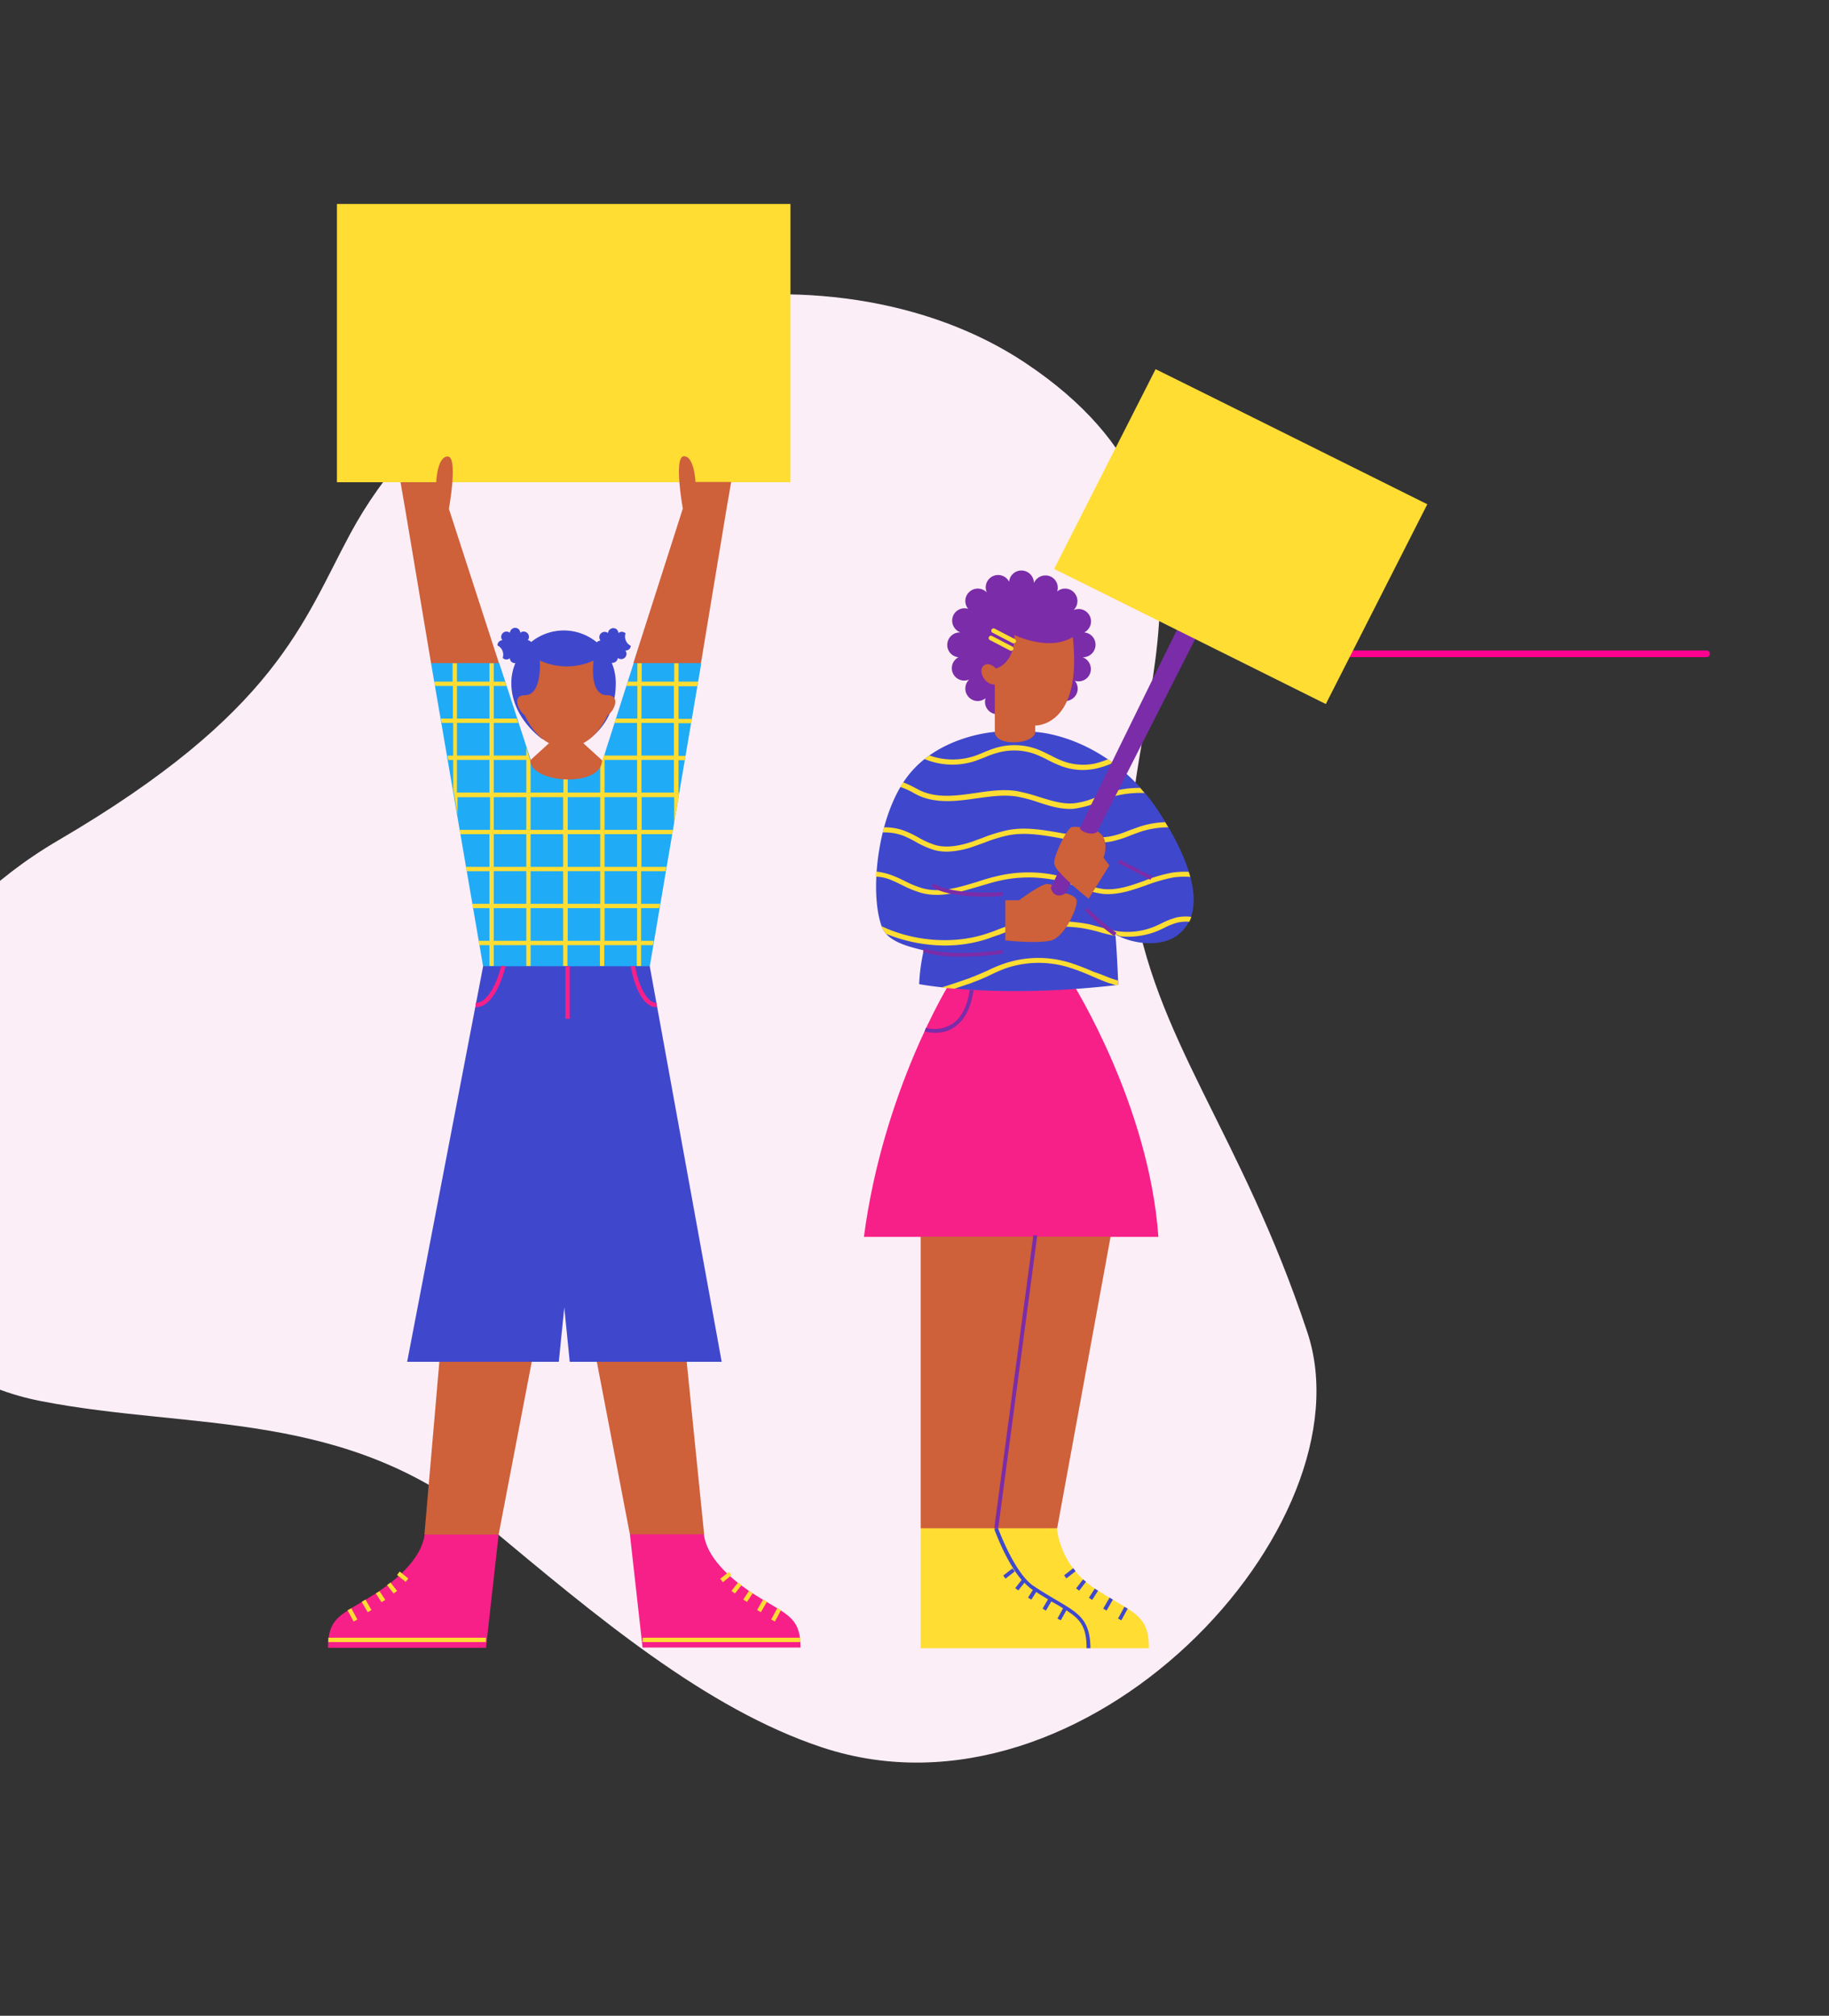
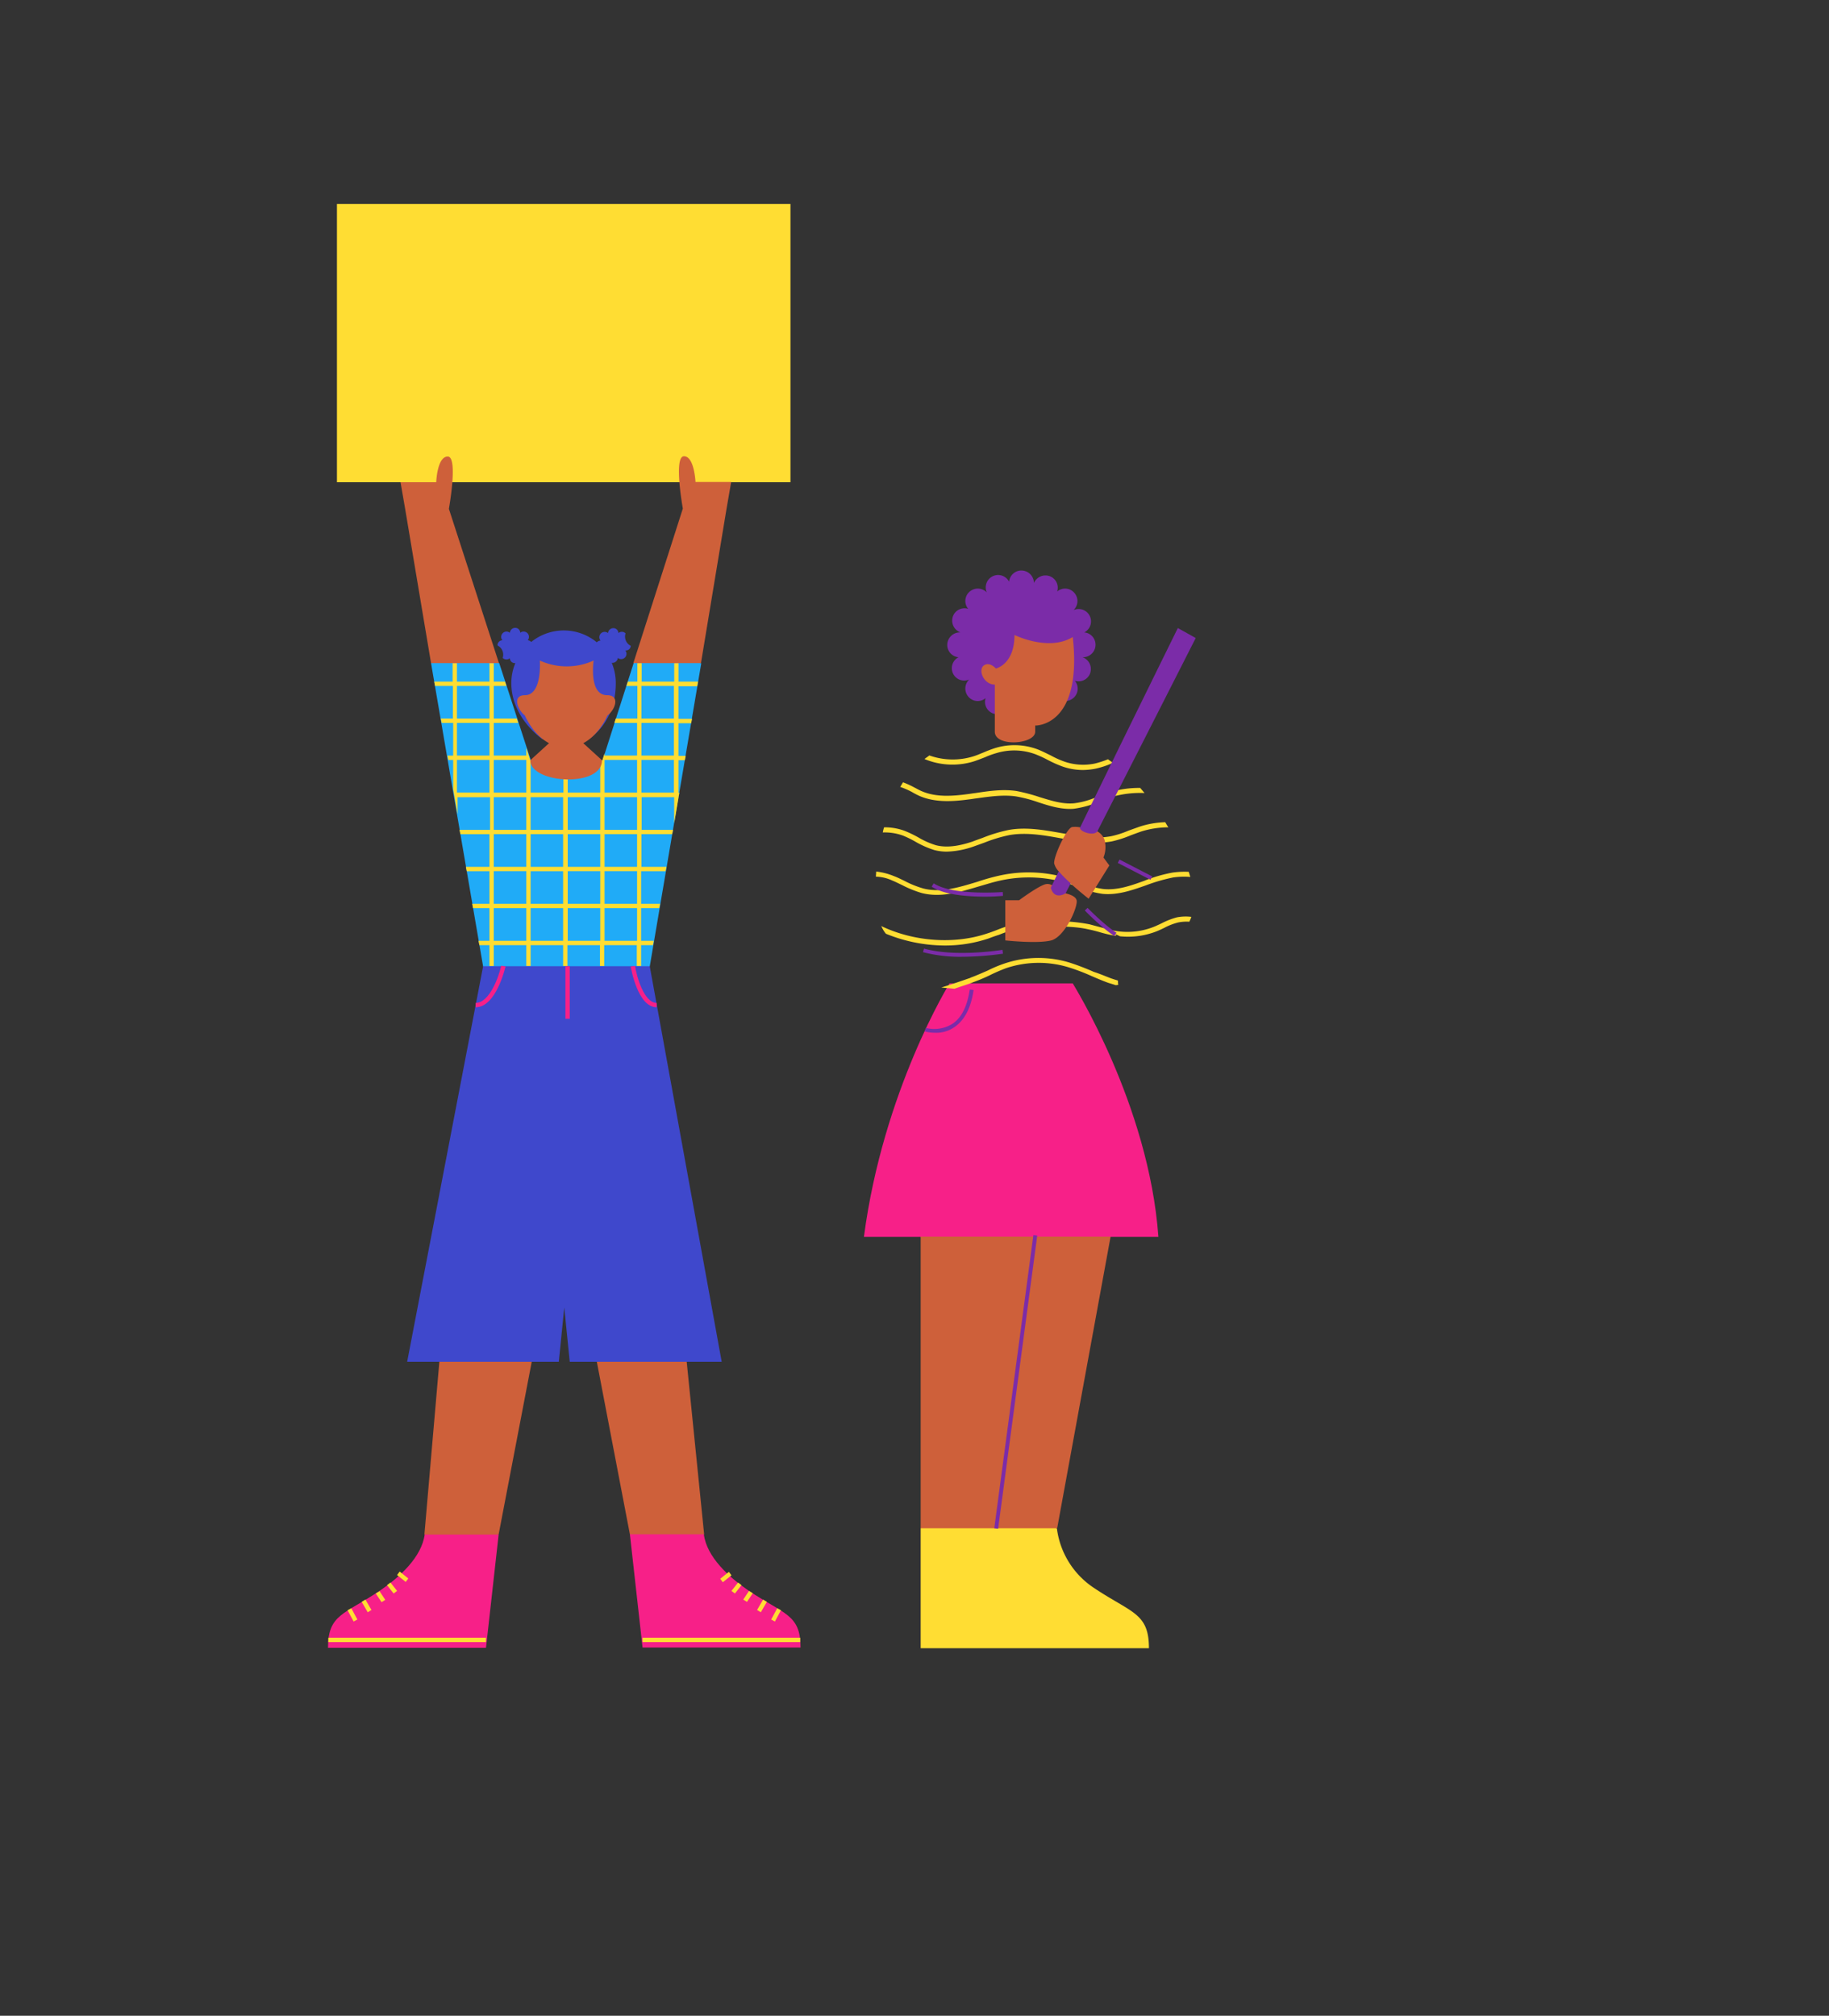
<svg xmlns="http://www.w3.org/2000/svg" width="618" height="680.958" viewBox="0 0 618 680.958">
  <rect x="0" y="0" width="618" height="680.958" fill="#333333" stroke="none" />
  <defs>
    <clipPath id="clip-path">
-       <path id="Path_15976" data-name="Path 15976" d="M56.846,703.046V979.259l366.528,187.707L674.846,737.425,183.91,486.009Z" transform="translate(-56.846 -486.009)" fill="none" />
-     </clipPath>
+       </clipPath>
    <clipPath id="clip-path-2">
      <rect id="Rectangle_8113" data-name="Rectangle 8113" width="159.654" height="489.716" fill="none" />
    </clipPath>
    <clipPath id="clip-path-3">
      <rect id="Rectangle_8114" data-name="Rectangle 8114" width="190.361" height="432.915" fill="none" />
    </clipPath>
  </defs>
  <g id="Group_14721" data-name="Group 14721" transform="translate(0 -3524.871)">
    <g id="Group_14581" data-name="Group 14581" transform="translate(40 3524.871)">
      <g id="Group_14580" data-name="Group 14580" transform="translate(-40 0)" clip-path="url(#clip-path)">
        <path id="Path_15975" data-name="Path 15975" d="M201.622,615.554c-16.051,29.807-24.846,60.371-98.643,103.508-89.125,52.1-91.233,172.707-5.911,189.4,51.161,10.011,103.353,2.405,151.251,42.313,36.069,30.05,73.429,61.715,112.934,74.738,89.031,29.346,185.421-75.075,163.822-140.252-22.5-67.9-52.034-99.085-59.16-148.888-8.108-56.692,44.1-124.972-36.017-178.535-65.52-43.805-182.987-26.384-228.276,57.716" transform="translate(-83.321 -435.165)" fill="#fceef6" fill-rule="evenodd" />
      </g>
    </g>
-     <line id="Line_661" data-name="Line 661" x1="135.896" transform="translate(440.747 3745.73)" fill="none" stroke="#ff0090" stroke-linecap="round" stroke-width="2.248" />
    <path id="Path_15981" data-name="Path 15981" d="M187.7,593.115l12.056,4.88-17.4,102.391-27.711,8.1-28.587-8.1L108.458,597.9l13.028-3.416L131.5,597.9l10.7,32.893h24.21l10.5-32.893Z" transform="translate(37.186 3150.989)" fill="#20abf7" />
    <path id="Path_15982" data-name="Path 15982" d="M186.514,665.979l-30.046,45.971,20.321,106L191.861,828.3l10.015-10.347Zm-65.827-1.955,32.087,47.926-20.321,106-15.266,8.1-9.821-8.1Z" transform="translate(36.042 3225.222)" fill="#ce603a" />
    <g id="Group_14585" data-name="Group 14585" transform="translate(110.836 3592.802)">
      <g id="Group_14584" data-name="Group 14584" transform="translate(0 0)" clip-path="url(#clip-path-2)">
        <path id="Path_15983" data-name="Path 15983" d="M180.066,595.685a3.463,3.463,0,0,1-1.75-4.2,1.794,1.794,0,0,0-2.432-.1,1.665,1.665,0,0,0-1.75-1.658,1.8,1.8,0,0,0-1.75,1.658,1.8,1.8,0,0,0-2.528,2.538,1.928,1.928,0,0,0-1.265.585,17.517,17.517,0,0,0-22.168-.1,1.7,1.7,0,0,0-1.167-.585,1.8,1.8,0,0,0-2.53-2.538,1.666,1.666,0,0,0-1.75-1.658,1.8,1.8,0,0,0-1.75,1.658,1.8,1.8,0,0,0-2.528,2.538,1.667,1.667,0,0,0-1.652,1.758,3.469,3.469,0,0,1,1.75,4.2,1.792,1.792,0,0,0,2.43.1,1.666,1.666,0,0,0,1.75,1.66h.1a17.325,17.325,0,0,0-1.361,6.734c0,11.909,10.5,18.936,10.5,18.936h15.753c.485-.487,9.041-5.662,9.041-18.936a17.825,17.825,0,0,0-1.361-6.833h.293a1.8,1.8,0,0,0,1.75-1.66,1.8,1.8,0,0,0,2.528-2.538,1.624,1.624,0,0,0,1.848-1.562M159.452,837.558l-1.848-18.35-1.846,18.35H104.516l25.67-133.626h56.3l24.309,133.626Z" transform="translate(-77.778 -445.458)" fill="#3f48cc" />
        <path id="Path_15984" data-name="Path 15984" d="M173.126,663.338h-1.459V645.573h1.459ZM218.44,837.472c.97,7.711,8.554,14.543,14.973,18.936,12.152,8.2,17.7,8,17.7,19.327h-53.38l-4.278-38.262Zm-94.318,0c-.972,7.711-8.556,14.543-14.975,18.936-12.152,8.2-17.7,8-17.7,19.423h53.382l4.276-38.262H124.122Zm78.371-179.5c-4.28,0-6.806-9.078-7.293-12.494l-1.459.194c.1.585,2.333,13.763,8.752,13.763Zm-61.159,1.463v-1.463c4.763,0,7.876-9.078,8.652-12.592l1.457.293c-.194.585-3.207,13.763-10.11,13.763" transform="translate(-91.454 -387.1)" fill="#f72088" />
        <path id="Path_15985" data-name="Path 15985" d="M208.276,693.517H197.289V682.487h10.988Zm0,12.494H197.289v-11.03h10.988Zm0,12.494H197.289V707.475h10.988Zm-12.445,0H184.844V707.475h10.988Zm0,12.592H184.844V720.069h10.988Zm0,12.492H184.844V732.561h10.988Zm0,12.494H184.844V745.053h10.988Zm0,12.494H184.844V757.548h10.988ZM183.384,731.1H172.4V720.069h10.988Zm0,12.492H172.4V732.561h10.988Zm0,12.494H172.4V745.053h10.988Zm0,12.494H172.4V757.548h10.988ZM170.939,731.1H159.855V720.067h10.986V731.1Zm0,12.492H159.855V732.561h10.986V743.59Zm0,12.494H159.855V745.056h10.986v11.029Zm0,12.494H159.855V757.55h10.986v11.029ZM158.4,718.505H147.408V707.475H158.4Zm0,12.592H147.408V720.069H158.4Zm0,12.492H147.408V732.561H158.4Zm0,12.494H147.408V745.053H158.4Zm0,12.494H147.408V757.548H158.4Zm-12.445-75.061H134.963V682.487h10.988Zm0,12.494H134.963v-11.03h10.988Zm0,12.494H134.963V707.475h10.988Zm70.2-36.017.291-1.463h-6.611v-6.247h-1.457v6.247H197.387v-6.247h-1.459v6.247H192.72l-.487,1.463h3.695v11.029h-7.293l-.485,1.466h7.682v11.029H184.844v-.78l-.778,2.44h-.682v10.834H172.4V707.671h-1.457v10.834H159.855V707.671h-.1l-1.361-4.294v2.634H147.408V694.983h8.265l-.487-1.466h-7.778V682.489h4.278l-.485-1.463h-3.793v-6.247h-1.457v6.247H134.963v-6.247H133.5v6.247h-6.222l.293,1.463H133.6v11.029h-4.084l.291,1.466H133.7v11.029h-1.945l.293,1.466H133.7v9.858l1.459,8.493v-5.76h10.988V731.1H135.837l.293,1.464h9.821v11.031h-7.975l.293,1.464h7.682v11.029h-5.836l.293,1.466h5.543v11.029h-3.695l.291,1.466h3.4v7.027h1.457v-7.027H158.4v7.027h1.459v-7.027h10.986v7.027H172.3v-7.027h10.988v7.027h1.457v-7.027h10.988v7.027h1.459v-7.027h3.985l.293-1.466h-4.278V757.55h6.124l.293-1.466h-6.417V745.056h8.265l.291-1.466h-8.46V732.561h10.4l.293-1.464h-10.6V720.067h10.988v8.785l1.457-8.589v-.2l.293-1.464h-.293V707.573h2.139l.293-1.463h-2.432V695.079h4.278l.293-1.463h-4.571V682.587h6.321Zm-98.5,302.682-2.917-2.342.876-1.173L118.531,984Zm-4.084,3.9-2.235-2.829,1.167-.88,2.235,2.831ZM109.488,992l-1.945-2.929,1.263-.78,1.947,2.929Zm-4.667,3.416-2.043-3.515,1.265-.78,2.041,3.514Zm-4.765,3.124-2.041-3.807,1.263-.684,2.043,3.807Zm44.728,6.931H91.5v-1.464h53.284Zm102.774-485.8H94.417v94H247.656v-94ZM227.723,982.925l-.876-1.171-2.917,2.344.876,1.171Zm3.4,3.32-1.167-.88-2.235,2.831,1.167.878Zm3.793,2.732-1.265-.782-1.945,2.929,1.265.78Zm4.765,2.927-1.265-.78-2.043,3.514,1.265.78Zm4.763,2.831-1.263-.684-2.043,3.807,1.265.683Zm6.515,10.738H197.677v-1.464h53.284Z" transform="translate(-91.404 -518.693)" fill="#fd3" />
        <path id="Path_15986" data-name="Path 15986" d="M119.37,561.406c-3.6,0-3.889,8.687-3.889,8.687H103.423l1.556,8.98,8.752,52.124h22.945l-16.917-52.124s3.207-17.667-.389-17.667M203.087,570s-.389-8.689-3.889-8.689c-3.6,0-.389,17.669-.389,17.669L182.084,631.2h22.849l8.654-52.22,1.556-8.98Zm-29.753,78.866s-2.626,6.441-8.167,9.371l6.319,5.758c0,9.371-24.21,7.907-24.21,0l6.321-5.758c-5.543-2.929-8.167-9.371-8.167-9.371-2.432-1.854-4.376-6.833,0-6.833,5.93,0,5.056-11.712,5.056-11.712a21.953,21.953,0,0,0,18.182,0s-1.75,11.712,4.569,11.712c4.571,0,2.626,5.076.1,6.833" transform="translate(-78.922 -475.112)" fill="#ce603a" />
      </g>
    </g>
    <g id="Group_14587" data-name="Group 14587" transform="translate(291.91 3649.171)">
      <g id="Group_14586" data-name="Group 14586" transform="translate(0 0)" clip-path="url(#clip-path-3)">
        <path id="Path_15987" data-name="Path 15987" d="M279.415,733.943H263.264l-20.383,19.789-43.875-19.789H179.917c6.478-49.43,28.935-85.637,28.935-85.637h41.629c-.086,0,25.739,40.788,28.935,85.637" transform="translate(-179.917 -440.405)" fill="#f72088" />
        <path id="Path_15988" data-name="Path 15988" d="M243.768,605.226a4.144,4.144,0,0,0-3.8-4.147,4.181,4.181,0,0,0-3.453-7.606c-.088,0-.088.088-.174.088l.086-.088a4.225,4.225,0,0,0,0-5.962,4.13,4.13,0,0,0-5.613-.258,4.161,4.161,0,0,0-2.333-5.1,4.253,4.253,0,0,0-5.527,2.245v0a4.24,4.24,0,0,0-4.233-4.233,4.143,4.143,0,0,0-4.145,3.8,4.179,4.179,0,0,0-7.6,3.457c0,.086.086.086.086.174l-.086-.088a4.223,4.223,0,0,0-5.96,0,4.138,4.138,0,0,0-.26,5.617,4.158,4.158,0,0,0-5.095,2.333,4.257,4.257,0,0,0,2.245,5.531c.086,0,.086,0,.172.088h-.172a4.24,4.24,0,0,0-4.233,4.233,4.147,4.147,0,0,0,3.8,4.149,4.18,4.18,0,0,0,3.455,7.6c.086,0,.086-.086.172-.086l-.086.086a4.225,4.225,0,0,0,0,5.963,4.135,4.135,0,0,0,5.615.26,4.161,4.161,0,0,0,2.331,5.1,4.257,4.257,0,0,0,5.529-2.247c0-.086,0-.086.086-.174v.174a4.24,4.24,0,0,0,4.231,4.235,4.148,4.148,0,0,0,4.147-3.8,4.179,4.179,0,0,0,7.6-3.457c0-.086-.086-.086-.086-.172l.086.086a4.223,4.223,0,0,0,5.961,0,4.14,4.14,0,0,0,.258-5.617,4.16,4.16,0,0,0,5.1-2.333,4.259,4.259,0,0,0-2.245-5.531c-.088,0-.088,0-.174-.086h.174a4.223,4.223,0,0,0,4.145-4.235" transform="translate(-165.516 -511.739)" fill="#7b2ca8" />
        <path id="Path_15989" data-name="Path 15989" d="M266.413,785.92H189.285V745.392l17.965-14h4.923l23.146,14.087a28.348,28.348,0,0,0,12.351,19.961c12.871,8.642,18.743,8.47,18.743,20.481" transform="translate(-170.11 -353.425)" fill="#fd3" />
-         <path id="Path_15990" data-name="Path 15990" d="M243.026,900.186c-2.245-1.3-4.837-2.851-7.86-4.839-6.564-4.407-12-19.529-12.091-19.7l-1.21.432c.172.52,3.973,11.061,9.242,17.2l-2.159,2.765,1.036.778,2.073-2.593a18.245,18.245,0,0,0,2.419,2.161c.172.086.258.172.43.258l-1.64,2.593,1.122.692,1.642-2.593c1.382.952,2.763,1.727,3.973,2.505l-1.814,3.111,1.122.692,1.816-3.111c.432.26.95.518,1.382.778q1.425.777,2.591,1.556l-1.9,3.457,1.124.6,1.9-3.369c4.751,3.023,6.824,5.616,6.824,12.789h1.3c-.088-9.592-3.887-11.753-11.315-16.16m5.527-10.887-3.109,2.419.778,1.038,3.109-2.421Zm3.283,3.8-2.331,3.025,1.036.778,2.331-3.025Zm1.985,6.222,1.124.692,1.985-3.111-1.122-.692Zm4.837,3.629,1.124.692,2.159-3.715-1.124-.692Zm5.011,3.371,1.122.6,2.159-3.975-1.122-.6ZM224.888,891.8l.776,1.038,3.111-2.419L228,889.385Zm59.163-216.558c-5.7,4.581-15.546,3.2-21.247,0,.6,7.258.95,17.024.95,17.024-41.285,4.839-67.283-.26-67.283-.26a63.1,63.1,0,0,1,1.556-11.407c-4.491-1.122-12.265-2.763-14.164-7.95-4.233-11.405-1.556-36.9,8.29-50.294C202.6,608.015,222.037,606.8,222.037,606.8h13.646c11.055.864,29.281,7.864,41.717,26.875,12.351,19.011,15.806,34.308,6.65,41.566" transform="translate(-177.814 -483.851)" fill="#3f48cc" />
        <path id="Path_15991" data-name="Path 15991" d="M190.97,639.509a34.767,34.767,0,0,1,4.4,2.161,31.755,31.755,0,0,0,6.3,2.765,17.026,17.026,0,0,0,4.147.518,29.67,29.67,0,0,0,9.068-1.727l3.629-1.3a49.564,49.564,0,0,1,8.636-2.593c5.7-.95,11.573.086,17.274,1.124,2.591.432,5.355.95,8.034,1.21a28.75,28.75,0,0,0,9.154-.174,37.219,37.219,0,0,0,6.218-1.987c1.124-.432,2.333-.864,3.543-1.3a30.961,30.961,0,0,1,9.328-1.47c-.346-.518-.692-1.122-1.038-1.727a30.461,30.461,0,0,0-8.81,1.556l-3.627,1.3a31.766,31.766,0,0,1-5.958,1.9,28.151,28.151,0,0,1-8.638.174c-2.591-.26-5.269-.778-7.86-1.212-5.872-1.036-11.919-2.159-17.877-1.122a50.585,50.585,0,0,0-8.9,2.677c-1.208.434-2.417.866-3.541,1.3-3.2,1.036-7.858,2.333-12.265,1.21a27.155,27.155,0,0,1-5.872-2.593,38.958,38.958,0,0,0-4.663-2.247,19.249,19.249,0,0,0-7-1.21,12.44,12.44,0,0,0-.432,1.73,18.025,18.025,0,0,1,6.736,1.036m-3.541,15.21c1.124.432,2.245,1.036,3.369,1.556a37.041,37.041,0,0,0,6.65,2.679,20.538,20.538,0,0,0,5.095.6c4.751,0,9.5-1.47,14.164-2.851,2.419-.692,4.837-1.47,7.256-1.988a44.586,44.586,0,0,1,23.578,1.21l2.851,1.038a32.662,32.662,0,0,0,8.032,2.245c5.1.52,10.019-1.21,14.682-2.851a59.29,59.29,0,0,1,9.242-2.679,25.973,25.973,0,0,1,5.789-.172c-.174-.606-.346-1.21-.52-1.73a29.6,29.6,0,0,0-5.527.26,50.007,50.007,0,0,0-9.5,2.765c-4.751,1.728-9.242,3.283-13.992,2.765a32.133,32.133,0,0,1-7.686-2.159l-2.849-1.038a45.474,45.474,0,0,0-24.53-1.3,70.984,70.984,0,0,0-7.342,2.073c-6.3,1.9-12.351,3.8-18.309,2.247a33.135,33.135,0,0,1-6.392-2.593c-1.122-.518-2.245-1.124-3.455-1.555a21.572,21.572,0,0,0-6.044-1.556c0,.606-.088,1.124-.088,1.729a13.85,13.85,0,0,1,5.529,1.3m9.328-28.517c5.269,2.247,11.315,1.814,16.5,1.124.864-.088,1.728-.26,2.5-.346,4.4-.606,8.984-1.3,13.389-.692a46.89,46.89,0,0,1,7.6,1.988c3.455,1.124,7,2.248,10.709,2.248a9.446,9.446,0,0,0,1.556-.086,32.647,32.647,0,0,0,8.464-2.421c1.468-.6,3.023-1.122,4.491-1.642a34.357,34.357,0,0,1,10.709-1.21c-.518-.6-.95-1.124-1.468-1.727a34.082,34.082,0,0,0-9.759,1.3c-1.556.432-3.109,1.038-4.665,1.642a27.425,27.425,0,0,1-7.946,2.247c-3.885.346-7.6-.864-11.573-2.073a61.87,61.87,0,0,0-7.86-2.076c-4.663-.69-9.328,0-13.9.692-.864.086-1.728.26-2.505.346-5.183.692-10.709,1.124-15.546-.95-.864-.346-1.728-.866-2.591-1.3a30.291,30.291,0,0,0-3.8-1.727c-.346.518-.6,1.038-.95,1.556a26.475,26.475,0,0,1,3.973,1.727,25.761,25.761,0,0,0,2.677,1.384m23.32,48.046c1.124-.432,2.331-.864,3.455-1.21a42.455,42.455,0,0,1,6.39-2.074,52.139,52.139,0,0,1,11.489-.778c3.885.086,8.29.086,12.351,1.038,1.294.258,2.589.6,3.8.95a45.74,45.74,0,0,0,5.183,1.21H263v-.518c.432.258.864.432,1.384.69a26.452,26.452,0,0,0,12.695-1.814c.778-.346,1.556-.692,2.247-1.038a20.8,20.8,0,0,1,4.663-1.813,14.086,14.086,0,0,1,3.8-.26,13.341,13.341,0,0,0,.69-1.641,15.667,15.667,0,0,0-4.923.172,25.939,25.939,0,0,0-5.095,1.987c-.692.346-1.47.692-2.248,1.038a24.2,24.2,0,0,1-13.3,1.556c-1.64-.26-3.367-.778-5.009-1.21l-3.887-1.038a59.467,59.467,0,0,0-12.7-1.036,51.324,51.324,0,0,0-11.919.778,52.983,52.983,0,0,0-6.564,2.159c-1.122.432-2.245.864-3.367,1.21-11.229,3.8-24.962,2.679-35.757-2.505,0,.086,0,.172.086.172a10.118,10.118,0,0,0,1.468,2.419,53.192,53.192,0,0,0,19.519,3.975,45.992,45.992,0,0,0,15.288-2.419m-4.751-59.886c1.21-.432,2.333-.864,3.455-1.3a28.336,28.336,0,0,1,3.8-1.384,20.705,20.705,0,0,1,13.129.346,38.894,38.894,0,0,1,4.317,1.987,40.9,40.9,0,0,0,4.837,2.16,21.158,21.158,0,0,0,6.91,1.212,23.376,23.376,0,0,0,4.233-.434,28.308,28.308,0,0,0,5.958-1.987c-.518-.432-1.122-.778-1.642-1.21a31.1,31.1,0,0,1-4.577,1.47,19.48,19.48,0,0,1-10.191-.692,30.9,30.9,0,0,1-4.577-2.073c-1.47-.692-2.937-1.47-4.493-2.073a22.336,22.336,0,0,0-14.25-.432,40.757,40.757,0,0,0-3.887,1.468c-1.122.434-2.245.952-3.367,1.3a23.551,23.551,0,0,1-15.03-.26c-.518.432-1.122.778-1.64,1.21a24.52,24.52,0,0,0,17.014.692m45.69,73.28c.95.346,1.814.606,2.677.864a9.972,9.972,0,0,0,.086,1.47c-.258,0-.518.086-.864.086-.776-.258-1.64-.518-2.5-.778-1.9-.692-3.715-1.468-5.529-2.245a68.167,68.167,0,0,0-7.946-3.025,34.637,34.637,0,0,0-21.161.346c-1.814.692-3.627,1.468-5.355,2.333a58.354,58.354,0,0,1-5.786,2.419l-.346.172c-1.468.52-3.627,1.21-5.873,1.988-1.642-.172-3.109-.258-4.4-.432,3.541-1.036,7.34-2.42,9.674-3.2l.344-.172c1.9-.692,3.8-1.556,5.615-2.333a43.9,43.9,0,0,1,5.529-2.334,36.011,36.011,0,0,1,22.2-.346,82.639,82.639,0,0,1,8.118,3.111c1.9.6,3.715,1.382,5.529,2.073" transform="translate(-177.841 -481.557)" fill="#fd3" />
        <path id="Path_15992" data-name="Path 15992" d="M189.285,794.055v98.514h46.122l18.051-98.514ZM240.676,591.5c-8.206,5.013-19.693-.692-19.693-.692,0,10.026-6.3,11.321-6.3,11.321s-2.159-2.505-4.147-.95c-1.9,1.554.088,6.394,3.8,6.394v15.9c0,5.271,13.646,4.321,13.646,0V621.4c-.172,0,16.064.69,12.7-29.9m12.351,77.169-1.988-2.679a9.338,9.338,0,0,0,.606-4.667c-.26-4.147-4.925-5.531-7.082-5.1a8.177,8.177,0,0,0-4.147-.52c-1.814.432-6.046,9.42-6.046,12.185a5.949,5.949,0,0,0,1.47,2.679c1.036,1.3-.432,4.925,4.059,4.147,3.023,2.765,6.132,5.185,6.132,5.185Zm-35.153,25.32V680.418h4.665s6.044-4.5,8.722-5.359,5.011,2.679,5.011,2.679,5.183.518,5.7,2.679-3.887,12.271-8.552,13.567c-4.663,1.21-15.546,0-15.546,0" transform="translate(-170.11 -500.602)" fill="#ce603a" />
        <path id="Path_15993" data-name="Path 15993" d="M200.028,724.645c3.541-2.245,5.873-6.566,6.736-12.7l-1.3-.172c-.862,5.791-2.849,9.766-6.13,11.753a11.574,11.574,0,0,1-8.724,1.21l-.346,1.21a14.087,14.087,0,0,0,3.369.432,10.693,10.693,0,0,0,6.39-1.73M228.271,794.9l-1.3-.172-13.215,99.032,1.3.172Zm7.256-123.056c-1.642,3.457-2.677,5.531-2.677,5.531,1.208,4.407,5.009,1.9,5.009,1.9.086-.174.692-1.384,1.728-3.371a44.494,44.494,0,0,1-4.059-4.061m13.041-13.481c13.043-25.492,33.253-65.33,33.253-65.33l-6.046-3.371s-20.383,41.394-32.994,67.32c-.69,1.21,4.4,3.2,5.787,1.382m18.569,15.208-11.055-5.7-.6,1.124,11.055,5.7Zm-12.091,19.011c-4.233-2.677-9.759-8.382-9.759-8.382l-.95.864c.258.26,5.613,5.79,10.017,8.642ZM216.7,680.142l-.086-1.3c-.174,0-16.842,1.3-23.32-2.939l-.692,1.124c4.319,2.851,12.525,3.371,18.137,3.371,3.283,0,5.7-.26,5.96-.26m-13.646,20.567a49.383,49.383,0,0,1-13.387-1.556l.344-1.21c10.8,3.025,26.429.432,26.517.432l.172,1.3a104.05,104.05,0,0,1-13.646,1.038" transform="translate(-169.712 -501.796)" fill="#7b2ca8" />
-         <path id="Path_15994" data-name="Path 15994" d="M208.8,641.651a.751.751,0,0,0-.344-1.038l-6.824-3.543a.773.773,0,0,0-.69,1.384L207.763,642a.83.83,0,0,0,1.036-.346m.864-2.505a.751.751,0,0,0-.344-1.038l-6.824-3.543a.773.773,0,0,0-.69,1.383l6.822,3.543a.861.861,0,0,0,1.036-.346m139.056-46.579-34.291,67.492s-90.6-45.109-91.808-45.629l34.289-67.49c1.208.518,91.81,45.627,91.81,45.627" transform="translate(-158.358 -546.522)" fill="#fd3" />
      </g>
    </g>
  </g>
</svg>